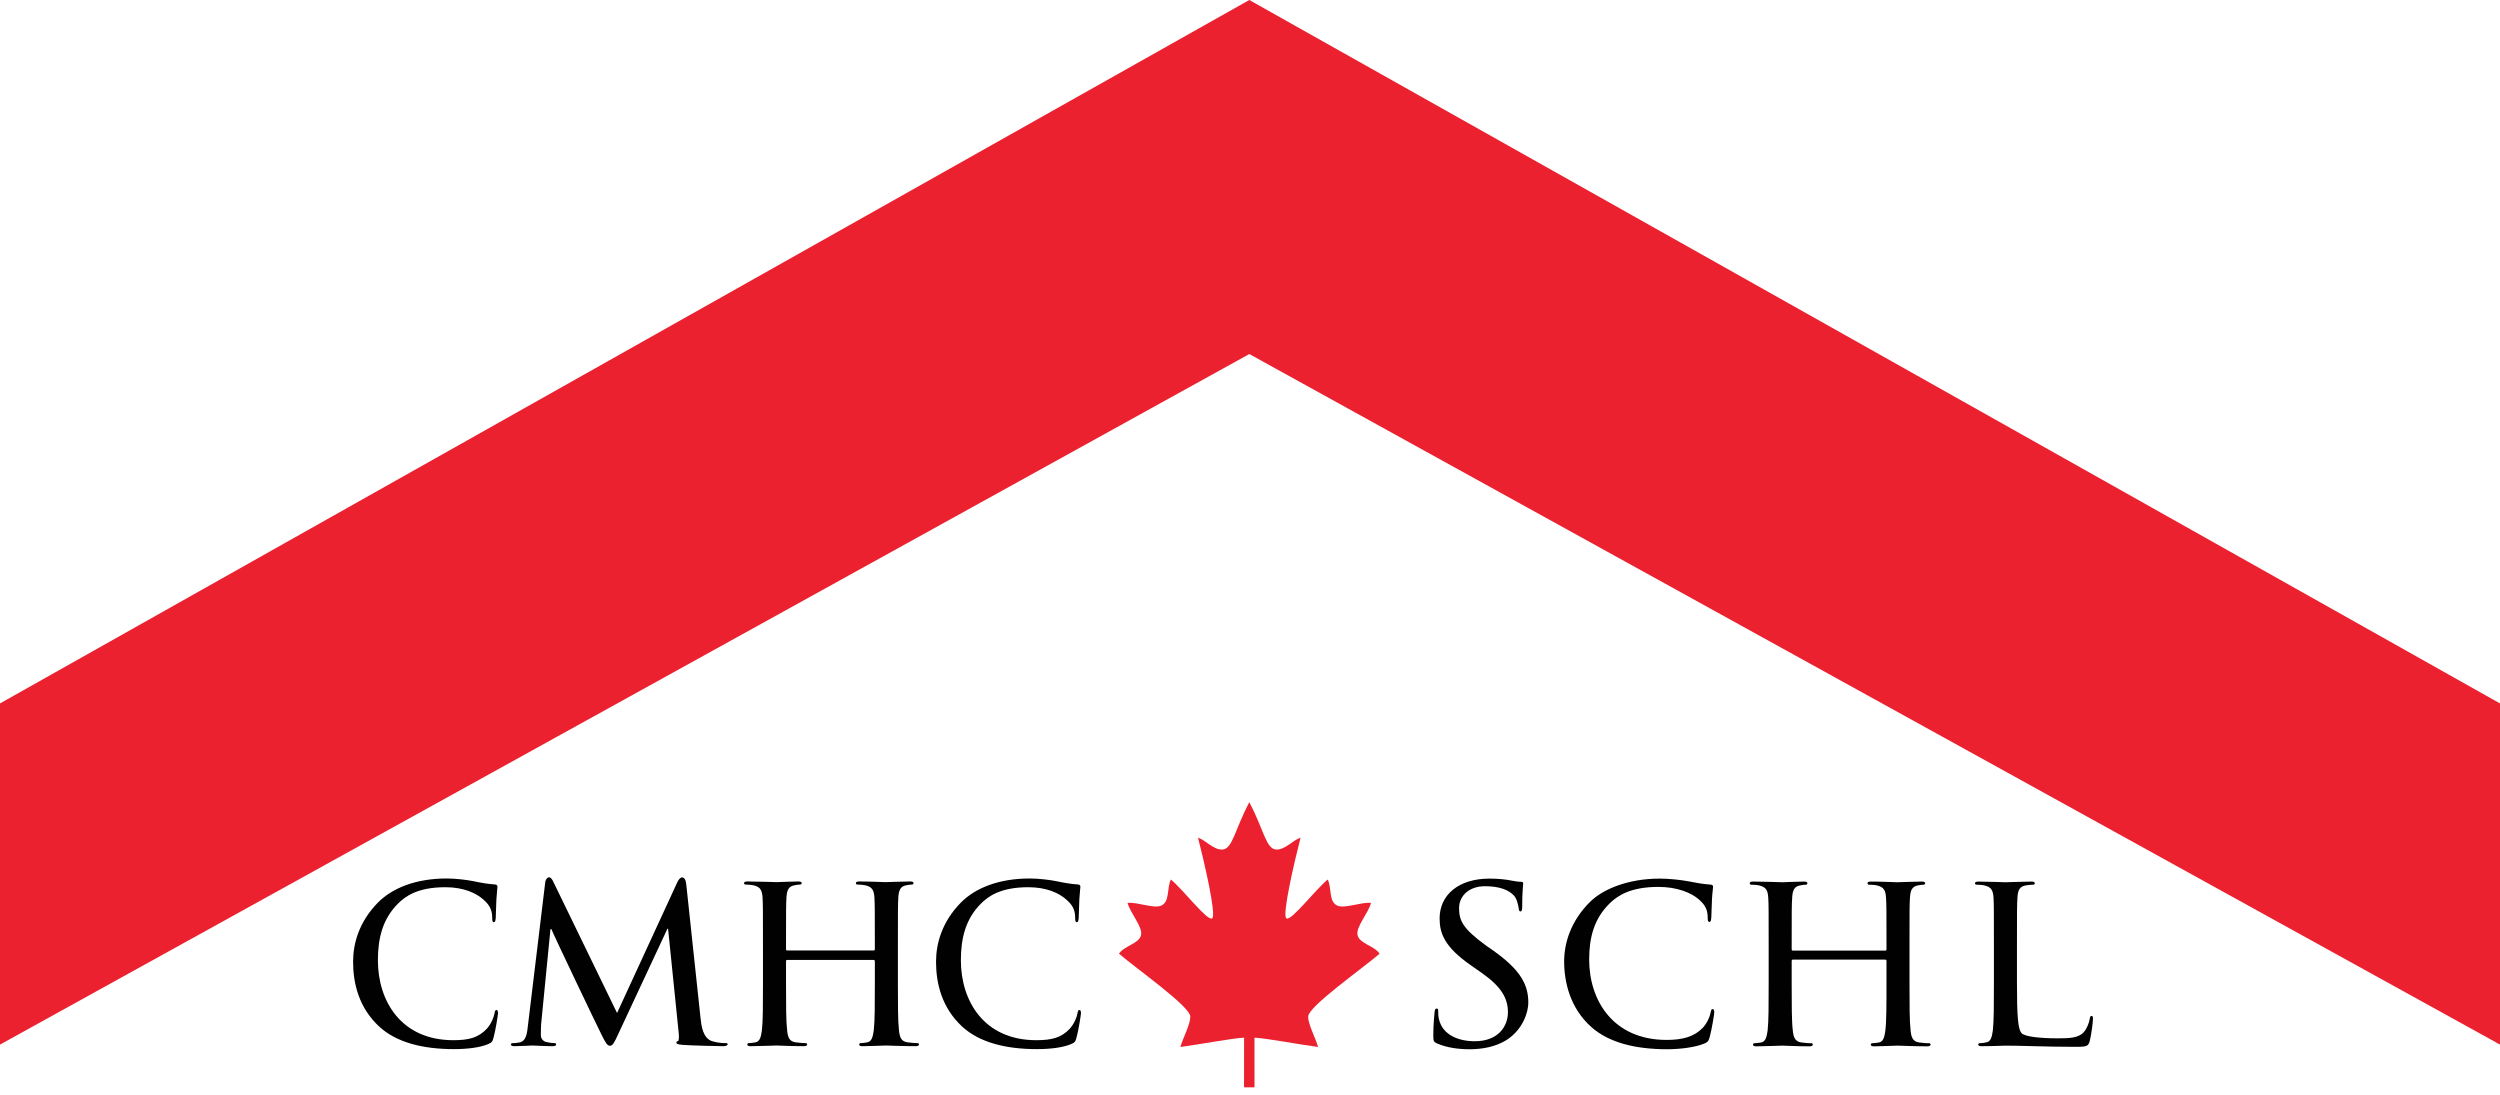
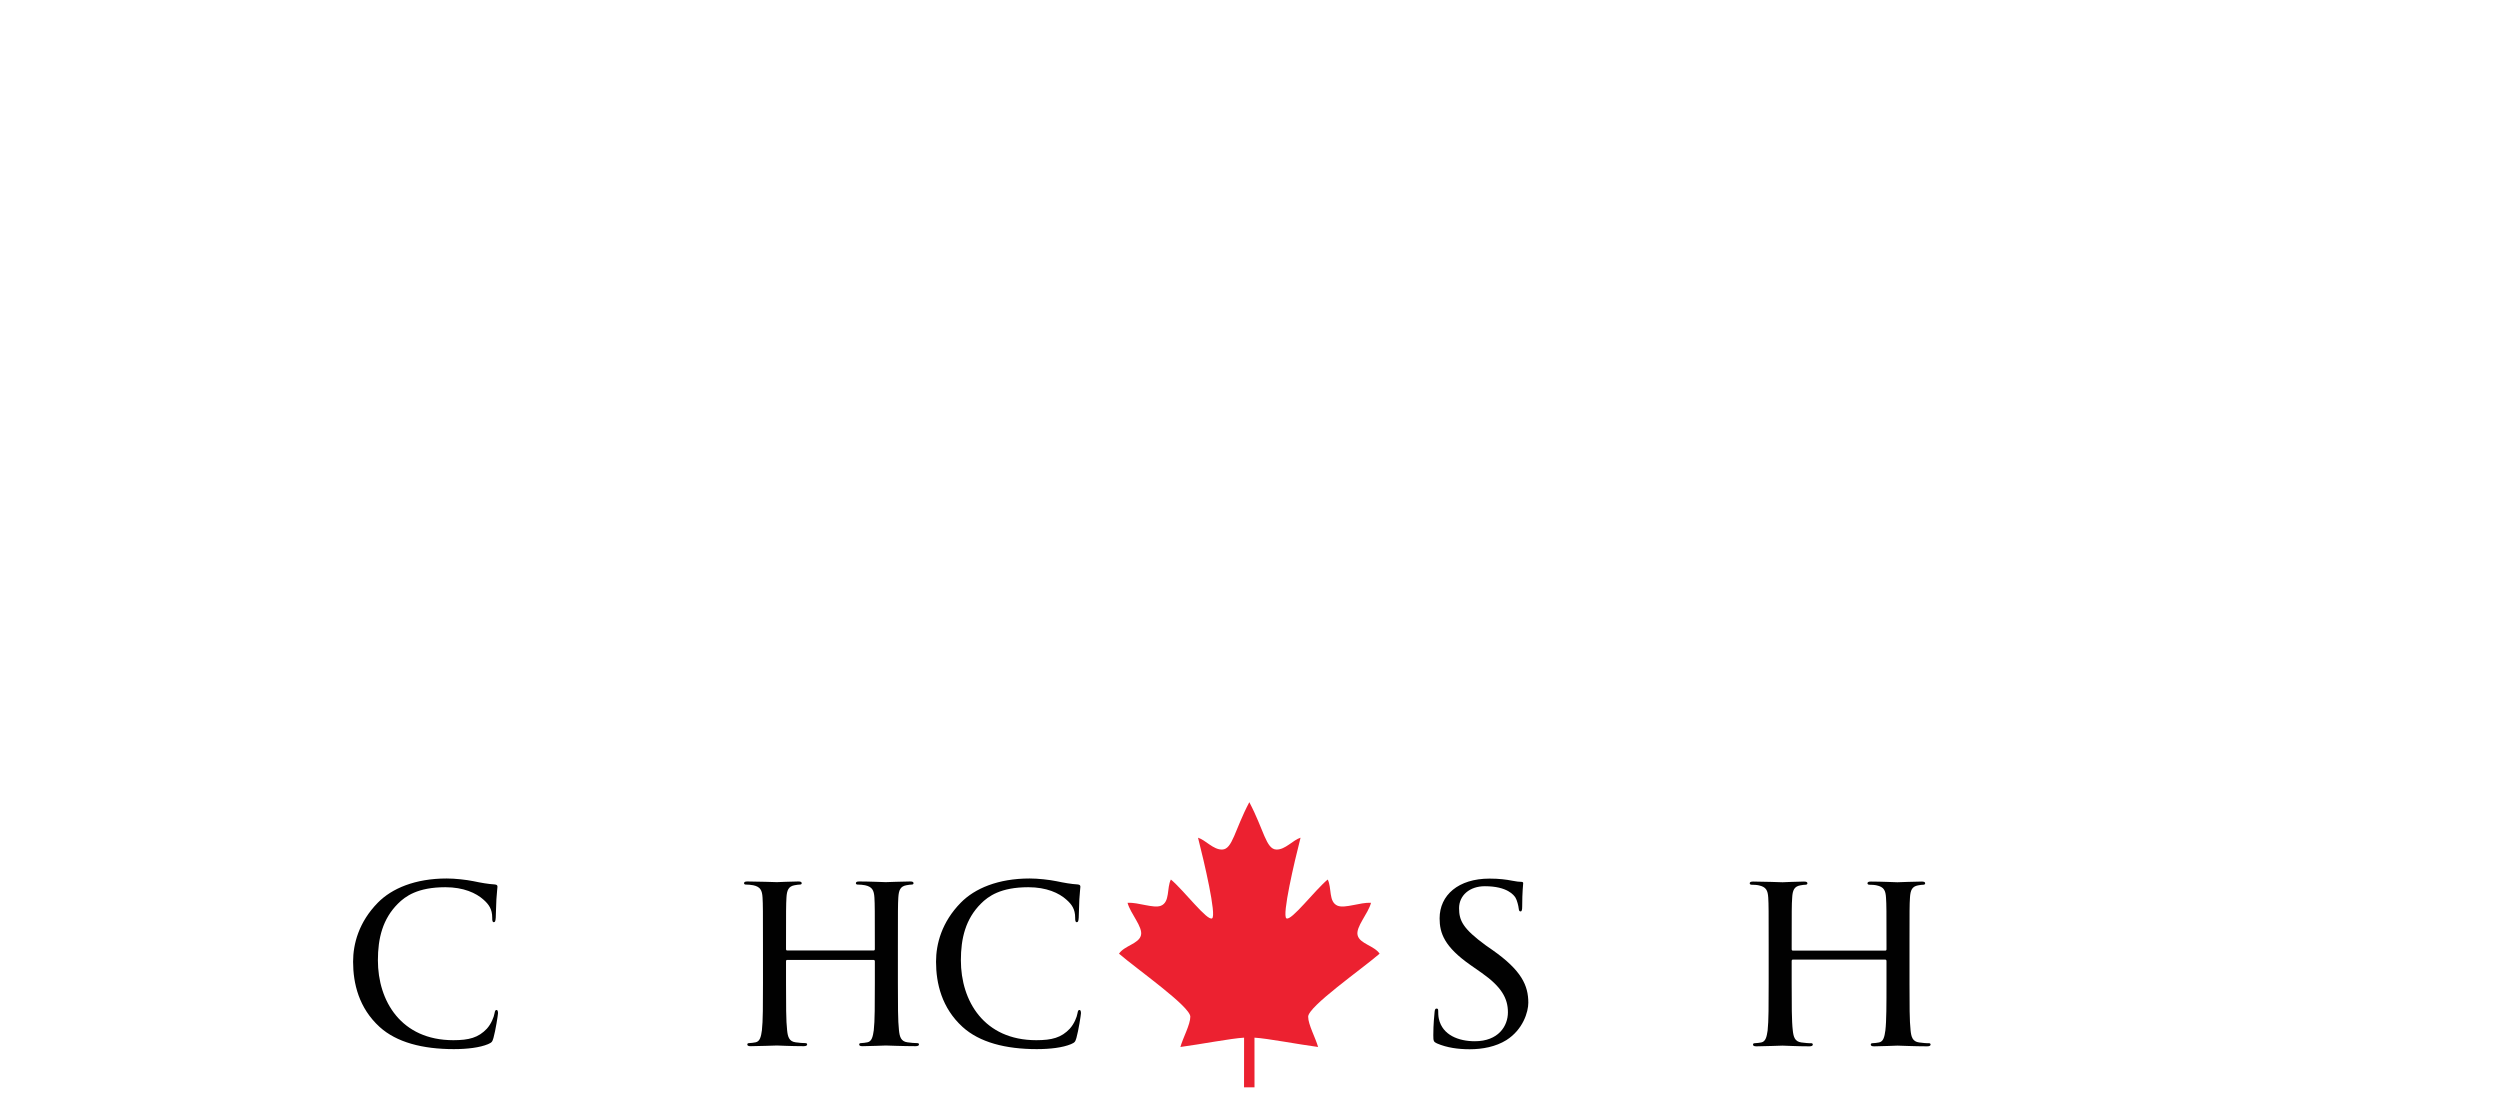
<svg xmlns="http://www.w3.org/2000/svg" version="1.2" baseProfile="tiny" id="Layer_1" x="0px" y="0px" width="136.982px" height="60.006px" viewBox="0 0 136.982 60.006" xml:space="preserve">
-   <polygon fill="#EC2130" points="68.453,0 0,38.543 0,57.236 68.453,19.399 136.982,57.236 136.982,38.543 " />
  <g>
    <path fill="#EC2130" d="M66.968,46.549c-0.488,0.016-0.909-0.522-1.325-0.649c0.344,1.348,1.023,4.259,0.772,4.418   c-0.261,0.171-1.553-1.54-2.258-2.127c-0.237,0.457-0.035,1.233-0.551,1.439c-0.403,0.155-1.223-0.194-1.825-0.165   c0.156,0.595,0.852,1.326,0.736,1.781c-0.116,0.469-0.906,0.565-1.204,1.009c1,0.862,3.908,2.894,3.908,3.453   c0,0.43-0.404,1.158-0.544,1.659c1.091-0.144,2.771-0.47,3.49-0.511c0,0.939-0.003,2.722-0.003,2.722h0.574   c0,0-0.002-1.783-0.002-2.722c0.718,0.041,2.395,0.367,3.486,0.511c-0.141-0.501-0.544-1.229-0.544-1.659   c0-0.559,2.916-2.591,3.915-3.453c-0.298-0.444-1.089-0.54-1.205-1.009c-0.116-0.455,0.582-1.186,0.735-1.781   c-0.601-0.029-1.419,0.32-1.825,0.165c-0.516-0.206-0.314-0.982-0.549-1.439c-0.708,0.587-2.002,2.298-2.264,2.127   c-0.247-0.159,0.43-3.07,0.776-4.418c-0.418,0.127-0.837,0.665-1.325,0.649c-0.568-0.016-0.686-1.089-1.482-2.595   C67.648,45.48,67.534,46.533,66.968,46.549" />
    <path fill="#010101" d="M20.8,56.269c-1.137-1.039-1.453-2.38-1.453-3.576c0-0.974,0.313-2.171,1.357-3.234   c0.765-0.778,2.041-1.324,3.774-1.324c0.459,0,1.074,0.069,1.462,0.148c0.432,0.091,0.8,0.155,1.167,0.178   c0.127,0.011,0.15,0.058,0.15,0.129c0,0.096-0.034,0.262-0.058,0.692c-0.023,0.393-0.023,0.82-0.035,0.998   c-0.013,0.179-0.035,0.25-0.103,0.25c-0.081,0-0.091-0.084-0.091-0.25c0-0.464-0.183-0.725-0.48-0.987   c-0.401-0.36-1.089-0.68-2.086-0.68c-1.522,0-2.198,0.498-2.601,0.903c-0.836,0.836-1.097,1.888-1.097,3.102   c0,2.231,1.272,4.377,4.134,4.377c0.858,0,1.375-0.14,1.834-0.627c0.24-0.264,0.388-0.636,0.423-0.85   c0.023-0.131,0.046-0.18,0.114-0.18c0.054,0,0.076,0.084,0.076,0.18c0,0.082-0.134,0.945-0.248,1.35   c-0.067,0.225-0.09,0.25-0.297,0.344c-0.46,0.191-1.138,0.272-1.877,0.272C23.15,57.484,21.726,57.111,20.8,56.269" />
    <path fill="#010101" d="M52.742,56.269c-1.138-1.039-1.454-2.38-1.454-3.576c0-0.974,0.313-2.171,1.358-3.234   c0.763-0.778,2.042-1.324,3.774-1.324c0.459,0,1.073,0.069,1.462,0.148c0.432,0.091,0.799,0.155,1.166,0.178   c0.124,0.011,0.149,0.058,0.149,0.129c0,0.096-0.034,0.262-0.057,0.692c-0.021,0.393-0.021,0.82-0.034,0.998   c-0.012,0.179-0.035,0.25-0.103,0.25c-0.081,0-0.092-0.084-0.092-0.25c0-0.464-0.183-0.725-0.482-0.987   c-0.398-0.36-1.087-0.68-2.085-0.68c-1.52,0-2.198,0.498-2.6,0.903c-0.835,0.836-1.095,1.888-1.095,3.102   c0,2.231,1.27,4.377,4.132,4.377c0.859,0,1.375-0.14,1.833-0.627c0.241-0.264,0.391-0.636,0.425-0.85   c0.023-0.131,0.044-0.18,0.112-0.18c0.056,0,0.078,0.084,0.078,0.18c0,0.082-0.134,0.945-0.248,1.35   c-0.068,0.225-0.09,0.25-0.298,0.344c-0.459,0.191-1.137,0.272-1.876,0.272C55.092,57.484,53.667,57.111,52.742,56.269" />
-     <path fill="#010101" d="M87.195,56.275c-1.169-1.039-1.491-2.467-1.491-3.599c0-0.973,0.344-2.193,1.417-3.258   c0.721-0.713,2.109-1.277,3.826-1.277c0.469,0,1.168,0.069,1.566,0.149c0.443,0.09,0.819,0.153,1.197,0.178   c0.13,0.01,0.154,0.057,0.154,0.128c0,0.096-0.036,0.239-0.06,0.67c-0.022,0.392-0.022,0.818-0.037,0.996   c-0.011,0.181-0.034,0.252-0.105,0.252c-0.083,0-0.093-0.085-0.093-0.252c0-0.463-0.188-0.722-0.492-0.986   c-0.411-0.36-1.185-0.68-2.208-0.68c-1.562,0-2.257,0.5-2.671,0.903c-0.854,0.838-1.123,1.864-1.123,3.081   c0,2.228,1.307,4.4,4.243,4.4c0.881,0,1.509-0.175,1.979-0.661c0.248-0.264,0.4-0.636,0.436-0.852   c0.023-0.13,0.048-0.177,0.115-0.177c0.059,0,0.082,0.082,0.082,0.177c0,0.083-0.14,0.969-0.256,1.374   c-0.071,0.225-0.095,0.251-0.305,0.345c-0.471,0.191-1.266,0.305-2.027,0.305C89.582,57.491,88.144,57.119,87.195,56.275" />
-     <path fill="#010101" d="M38.384,55.781c0.045,0.429,0.128,1.099,0.63,1.266c0.34,0.108,0.645,0.108,0.762,0.108   c0.057,0,0.094,0.011,0.094,0.061c0,0.071-0.106,0.107-0.246,0.107c-0.259,0-1.802-0.036-2.237-0.073   c-0.268-0.023-0.327-0.06-0.327-0.119c0-0.047,0.024-0.071,0.082-0.084c0.058-0.013,0.071-0.215,0.048-0.429l-0.584-5.732h-0.035   l-2.698,5.778c-0.218,0.477-0.305,0.636-0.454,0.636c-0.138,0-0.234-0.156-0.432-0.551c-0.296-0.586-2.651-5.518-2.776-5.843   h-0.049l-0.512,5.21c-0.012,0.191-0.014,0.406-0.015,0.607c-0.001,0.18,0.124,0.335,0.302,0.371   c0.198,0.047,0.374,0.061,0.444,0.061c0.047,0,0.094,0.024,0.094,0.061c0,0.084-0.07,0.107-0.211,0.107   c-0.434,0-0.996-0.037-1.089-0.037c-0.106,0-0.668,0.037-0.983,0.037c-0.117,0-0.2-0.023-0.2-0.107   c0-0.037,0.059-0.061,0.116-0.061c0.093,0,0.176,0,0.353-0.037c0.387-0.071,0.424-0.538,0.474-0.992l0.945-7.821   c0.03-0.154,0.136-0.238,0.208-0.238c0.072,0,0.147,0.084,0.209,0.204l3.514,7.234l3.313-7.19c0.076-0.148,0.167-0.24,0.251-0.24   c0.104,0,0.197,0.111,0.223,0.339L38.384,55.781" />
    <path fill="#010101" d="M49.198,53.867c0,1.147,0,2.088,0.059,2.588c0.036,0.347,0.107,0.609,0.464,0.656   c0.168,0.026,0.429,0.047,0.538,0.044c0.073,0,0.095,0.035,0.095,0.072c0,0.061-0.058,0.096-0.19,0.096   c-0.658,0-1.571-0.037-1.631-0.037s-0.908,0.037-1.265,0.037c-0.133,0-0.191-0.024-0.191-0.096c0-0.037,0.024-0.072,0.094-0.072   c0.109,0,0.251-0.026,0.357-0.044c0.239-0.047,0.299-0.309,0.348-0.658c0.059-0.502,0.059-1.445,0.059-2.594v-1.191   c0-0.049-0.037-0.072-0.072-0.072h-4.725c-0.035,0-0.07,0.012-0.07,0.072v1.191c0,1.149,0,2.092,0.06,2.594   c0.035,0.349,0.106,0.611,0.464,0.658c0.168,0.026,0.431,0.047,0.538,0.044c0.071,0,0.095,0.035,0.095,0.072   c0,0.061-0.061,0.096-0.191,0.096c-0.658,0-1.406-0.037-1.464-0.037c-0.062,0-1.075,0.037-1.433,0.037   c-0.13,0-0.191-0.024-0.191-0.096c0-0.037,0.025-0.072,0.096-0.072c0.106,0,0.25-0.026,0.359-0.044   c0.237-0.047,0.298-0.309,0.345-0.656c0.059-0.5,0.059-1.441,0.059-2.598V51.76c0-1.861,0-2.194-0.023-2.576   c-0.023-0.403-0.12-0.596-0.513-0.679c-0.096-0.023-0.298-0.037-0.405-0.037c-0.049,0-0.096-0.023-0.096-0.072   c0-0.073,0.058-0.098,0.19-0.098c0.537,0,1.55,0.037,1.612,0.037c0.058,0,0.808-0.037,1.166-0.037c0.132,0,0.192,0.025,0.192,0.098   c0,0.049-0.047,0.072-0.097,0.072c-0.083,0-0.155,0.014-0.297,0.037c-0.323,0.06-0.419,0.261-0.442,0.679   c-0.024,0.382-0.024,0.715-0.024,2.576v0.248c0,0.059,0.035,0.071,0.07,0.071h4.725c0.035,0,0.072-0.012,0.072-0.071V51.76   c0-1.861,0-2.194-0.023-2.576c-0.024-0.403-0.122-0.596-0.515-0.679c-0.096-0.023-0.296-0.037-0.405-0.037   c-0.048,0-0.096-0.023-0.096-0.072c0-0.073,0.06-0.098,0.191-0.098c0.538,0,1.386,0.037,1.446,0.037s0.973-0.037,1.333-0.037   c0.132,0,0.189,0.025,0.189,0.098c0,0.049-0.047,0.072-0.095,0.072c-0.084,0-0.155,0.014-0.298,0.037   c-0.323,0.06-0.417,0.261-0.441,0.679c-0.023,0.382-0.023,0.715-0.023,2.576V53.867" />
    <path fill="#010101" d="M104.627,53.873c0,1.146,0,2.088,0.06,2.591c0.035,0.344,0.104,0.606,0.464,0.654   c0.168,0.024,0.429,0.049,0.537,0.041c0.072,0,0.094,0.037,0.094,0.074c0,0.061-0.059,0.098-0.189,0.098   c-0.657,0-1.57-0.039-1.63-0.039s-0.908,0.039-1.268,0.039c-0.131,0-0.19-0.026-0.19-0.098c0-0.037,0.025-0.074,0.094-0.074   c0.11,0,0.252-0.022,0.359-0.041c0.241-0.048,0.299-0.31,0.347-0.657c0.061-0.504,0.061-1.445,0.061-2.596v-1.212   c0-0.049-0.037-0.075-0.072-0.075h-5.048c-0.037,0-0.075,0.014-0.075,0.075v1.212c0,1.151,0,2.092,0.061,2.596   c0.037,0.347,0.108,0.609,0.465,0.657c0.167,0.024,0.43,0.049,0.539,0.041c0.07,0,0.093,0.037,0.093,0.074   c0,0.061-0.06,0.098-0.189,0.098c-0.658,0-1.408-0.039-1.467-0.039c-0.061,0-1.073,0.039-1.429,0.039   c-0.132,0-0.192-0.026-0.192-0.098c0-0.037,0.024-0.074,0.096-0.074c0.106,0,0.25-0.022,0.358-0.041   c0.238-0.048,0.297-0.31,0.347-0.654c0.057-0.503,0.057-1.445,0.057-2.601v-2.099c0-1.859,0-2.192-0.023-2.572   c-0.023-0.408-0.121-0.596-0.513-0.68c-0.096-0.026-0.298-0.035-0.406-0.035c-0.045,0-0.096-0.028-0.096-0.075   c0-0.073,0.061-0.099,0.193-0.099c0.535,0,1.547,0.038,1.608,0.038c0.059,0,0.811-0.038,1.168-0.038   c0.132,0,0.192,0.026,0.192,0.099c0,0.047-0.049,0.075-0.097,0.075c-0.081,0-0.155,0.009-0.296,0.035   c-0.325,0.059-0.421,0.262-0.442,0.68c-0.027,0.38-0.027,0.713-0.027,2.572v0.25c0,0.062,0.038,0.073,0.075,0.073h5.048   c0.035,0,0.072-0.011,0.072-0.073v-0.25c0-1.859,0-2.192-0.026-2.572c-0.023-0.408-0.12-0.596-0.513-0.68   c-0.096-0.026-0.297-0.035-0.407-0.035c-0.047,0-0.096-0.028-0.096-0.075c0-0.073,0.06-0.099,0.192-0.099   c0.539,0,1.387,0.038,1.447,0.038s0.973-0.038,1.332-0.038c0.131,0,0.19,0.026,0.19,0.099c0,0.047-0.047,0.075-0.094,0.075   c-0.086,0-0.157,0.009-0.297,0.035c-0.325,0.059-0.419,0.262-0.442,0.68c-0.025,0.38-0.025,0.713-0.025,2.572V53.873" />
    <path fill="#010101" d="M78.736,57.172c-0.185-0.085-0.201-0.132-0.201-0.454c0-0.599,0.054-1.075,0.07-1.265   c0.011-0.13,0.038-0.191,0.105-0.191c0.079,0,0.093,0.036,0.093,0.132c0,0.106,0,0.273,0.038,0.44   c0.2,0.884,1.082,1.218,1.969,1.218c1.286,0,1.813-0.825,1.813-1.587c0-0.764-0.353-1.396-1.435-2.157l-0.61-0.427   c-1.439-1.005-1.698-1.751-1.698-2.562c0-1.276,1.032-2.178,2.733-2.178c0.522,0,0.911,0.049,1.252,0.117   c0.256,0.047,0.363,0.059,0.465,0.059c0.105,0,0.129,0.023,0.129,0.082c0,0.062-0.054,0.455-0.054,1.266   c0,0.193-0.024,0.274-0.087,0.274c-0.078,0-0.09-0.058-0.103-0.152c-0.014-0.145-0.094-0.467-0.176-0.598   c-0.08-0.132-0.439-0.631-1.681-0.631c-0.836,0-1.412,0.506-1.412,1.203c0,0.68,0.207,1.119,1.464,2.038l0.373,0.26   c1.583,1.113,1.957,1.934,1.957,2.885c0,0.49-0.283,1.465-1.204,2.047c-0.576,0.359-1.3,0.5-2.011,0.5   C79.9,57.491,79.282,57.408,78.736,57.172" />
-     <path fill="#010101" d="M110.515,53.885c0,1.755,0.048,2.52,0.262,2.733c0.19,0.19,1.041,0.275,1.972,0.275   c0.631,0,1.157-0.013,1.445-0.36c0.156-0.188,0.275-0.489,0.31-0.714c0.011-0.096,0.035-0.154,0.102-0.154   c0.06,0,0.073,0.045,0.073,0.178c0,0.131-0.083,0.848-0.175,1.193c-0.083,0.273-0.12,0.323-0.751,0.323   c-1.719,0-3.176-0.073-3.869-0.065c-0.109,0-0.945,0.037-1.302,0.029c-0.128,0-0.189-0.026-0.189-0.09   c0-0.038,0.024-0.075,0.095-0.075c0.109,0,0.252-0.021,0.361-0.047c0.238-0.047,0.297-0.31,0.345-0.653   c0.058-0.503,0.058-1.444,0.058-2.595v-2.098c0-1.858,0-2.193-0.021-2.574c-0.025-0.407-0.122-0.595-0.514-0.679   c-0.099-0.026-0.3-0.036-0.407-0.036c-0.049,0-0.095-0.026-0.095-0.075c0-0.071,0.061-0.097,0.19-0.097   c0.539,0,1.42,0.037,1.479,0.037c0.059,0,1.06-0.037,1.418-0.037c0.131,0,0.191,0.026,0.191,0.097c0,0.049-0.048,0.075-0.095,0.075   c-0.083,0-0.252,0.01-0.393,0.036c-0.346,0.058-0.442,0.262-0.464,0.679c-0.026,0.381-0.026,0.716-0.026,2.574V53.885" />
  </g>
</svg>